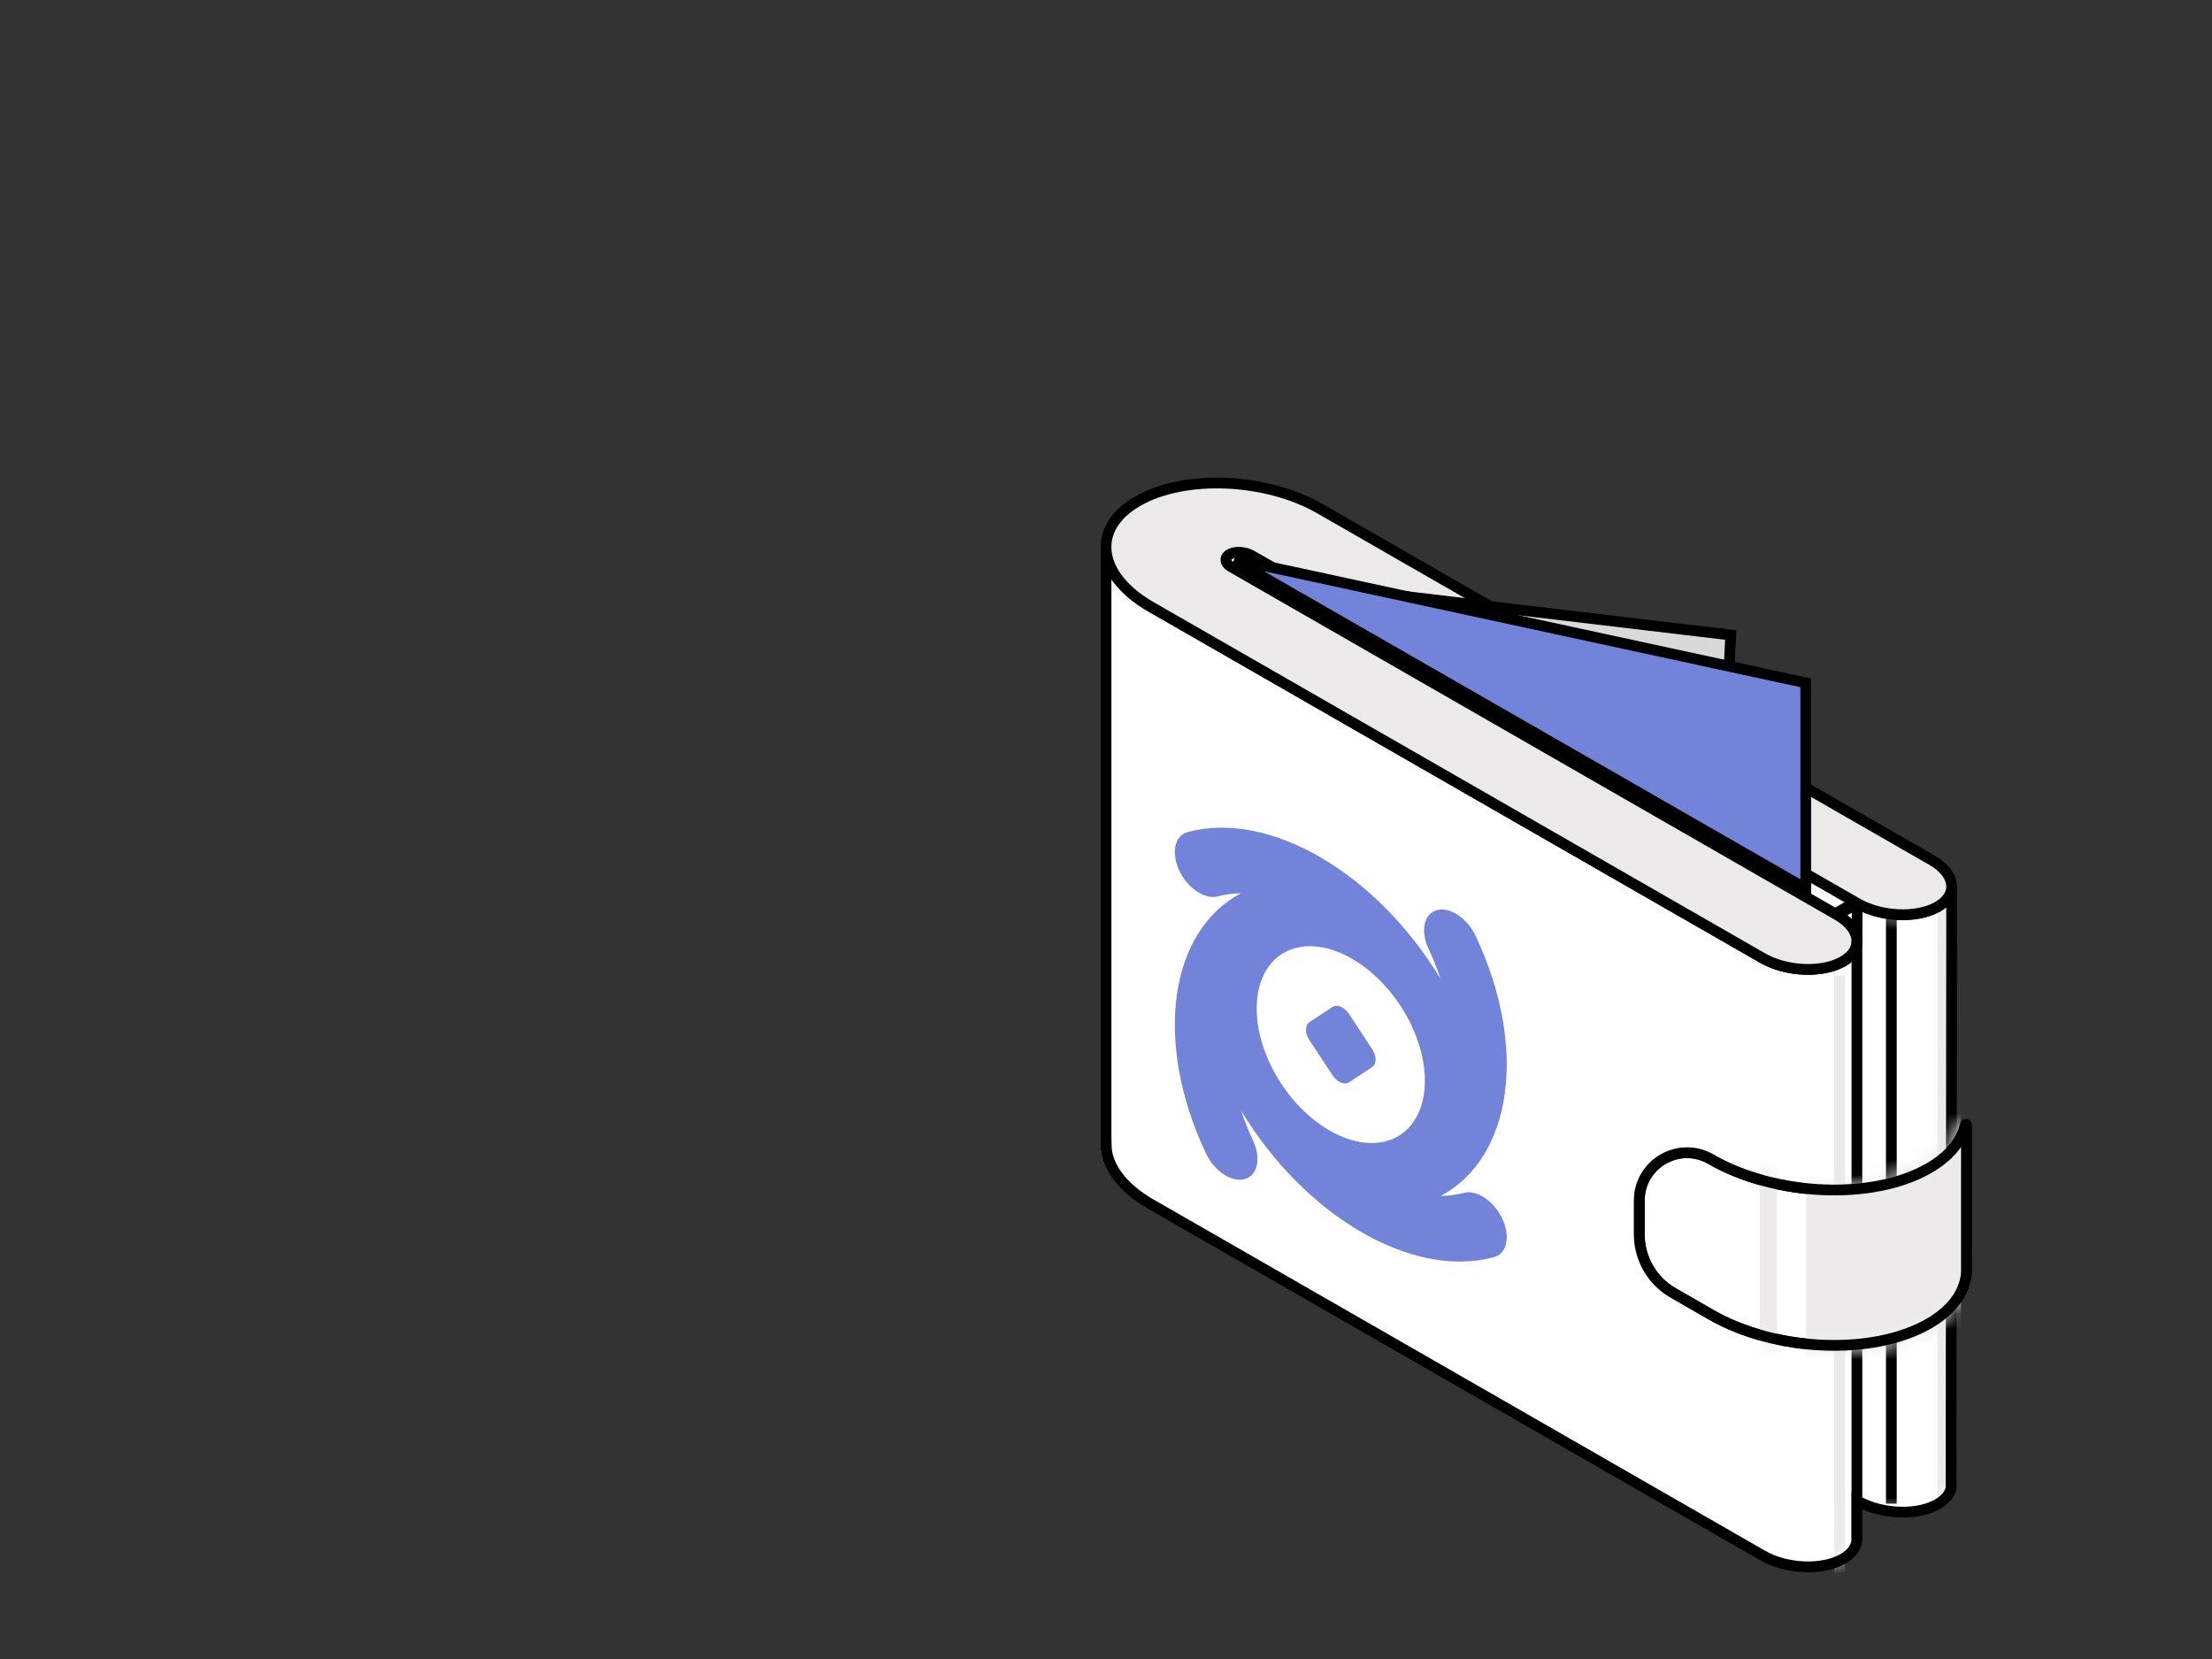
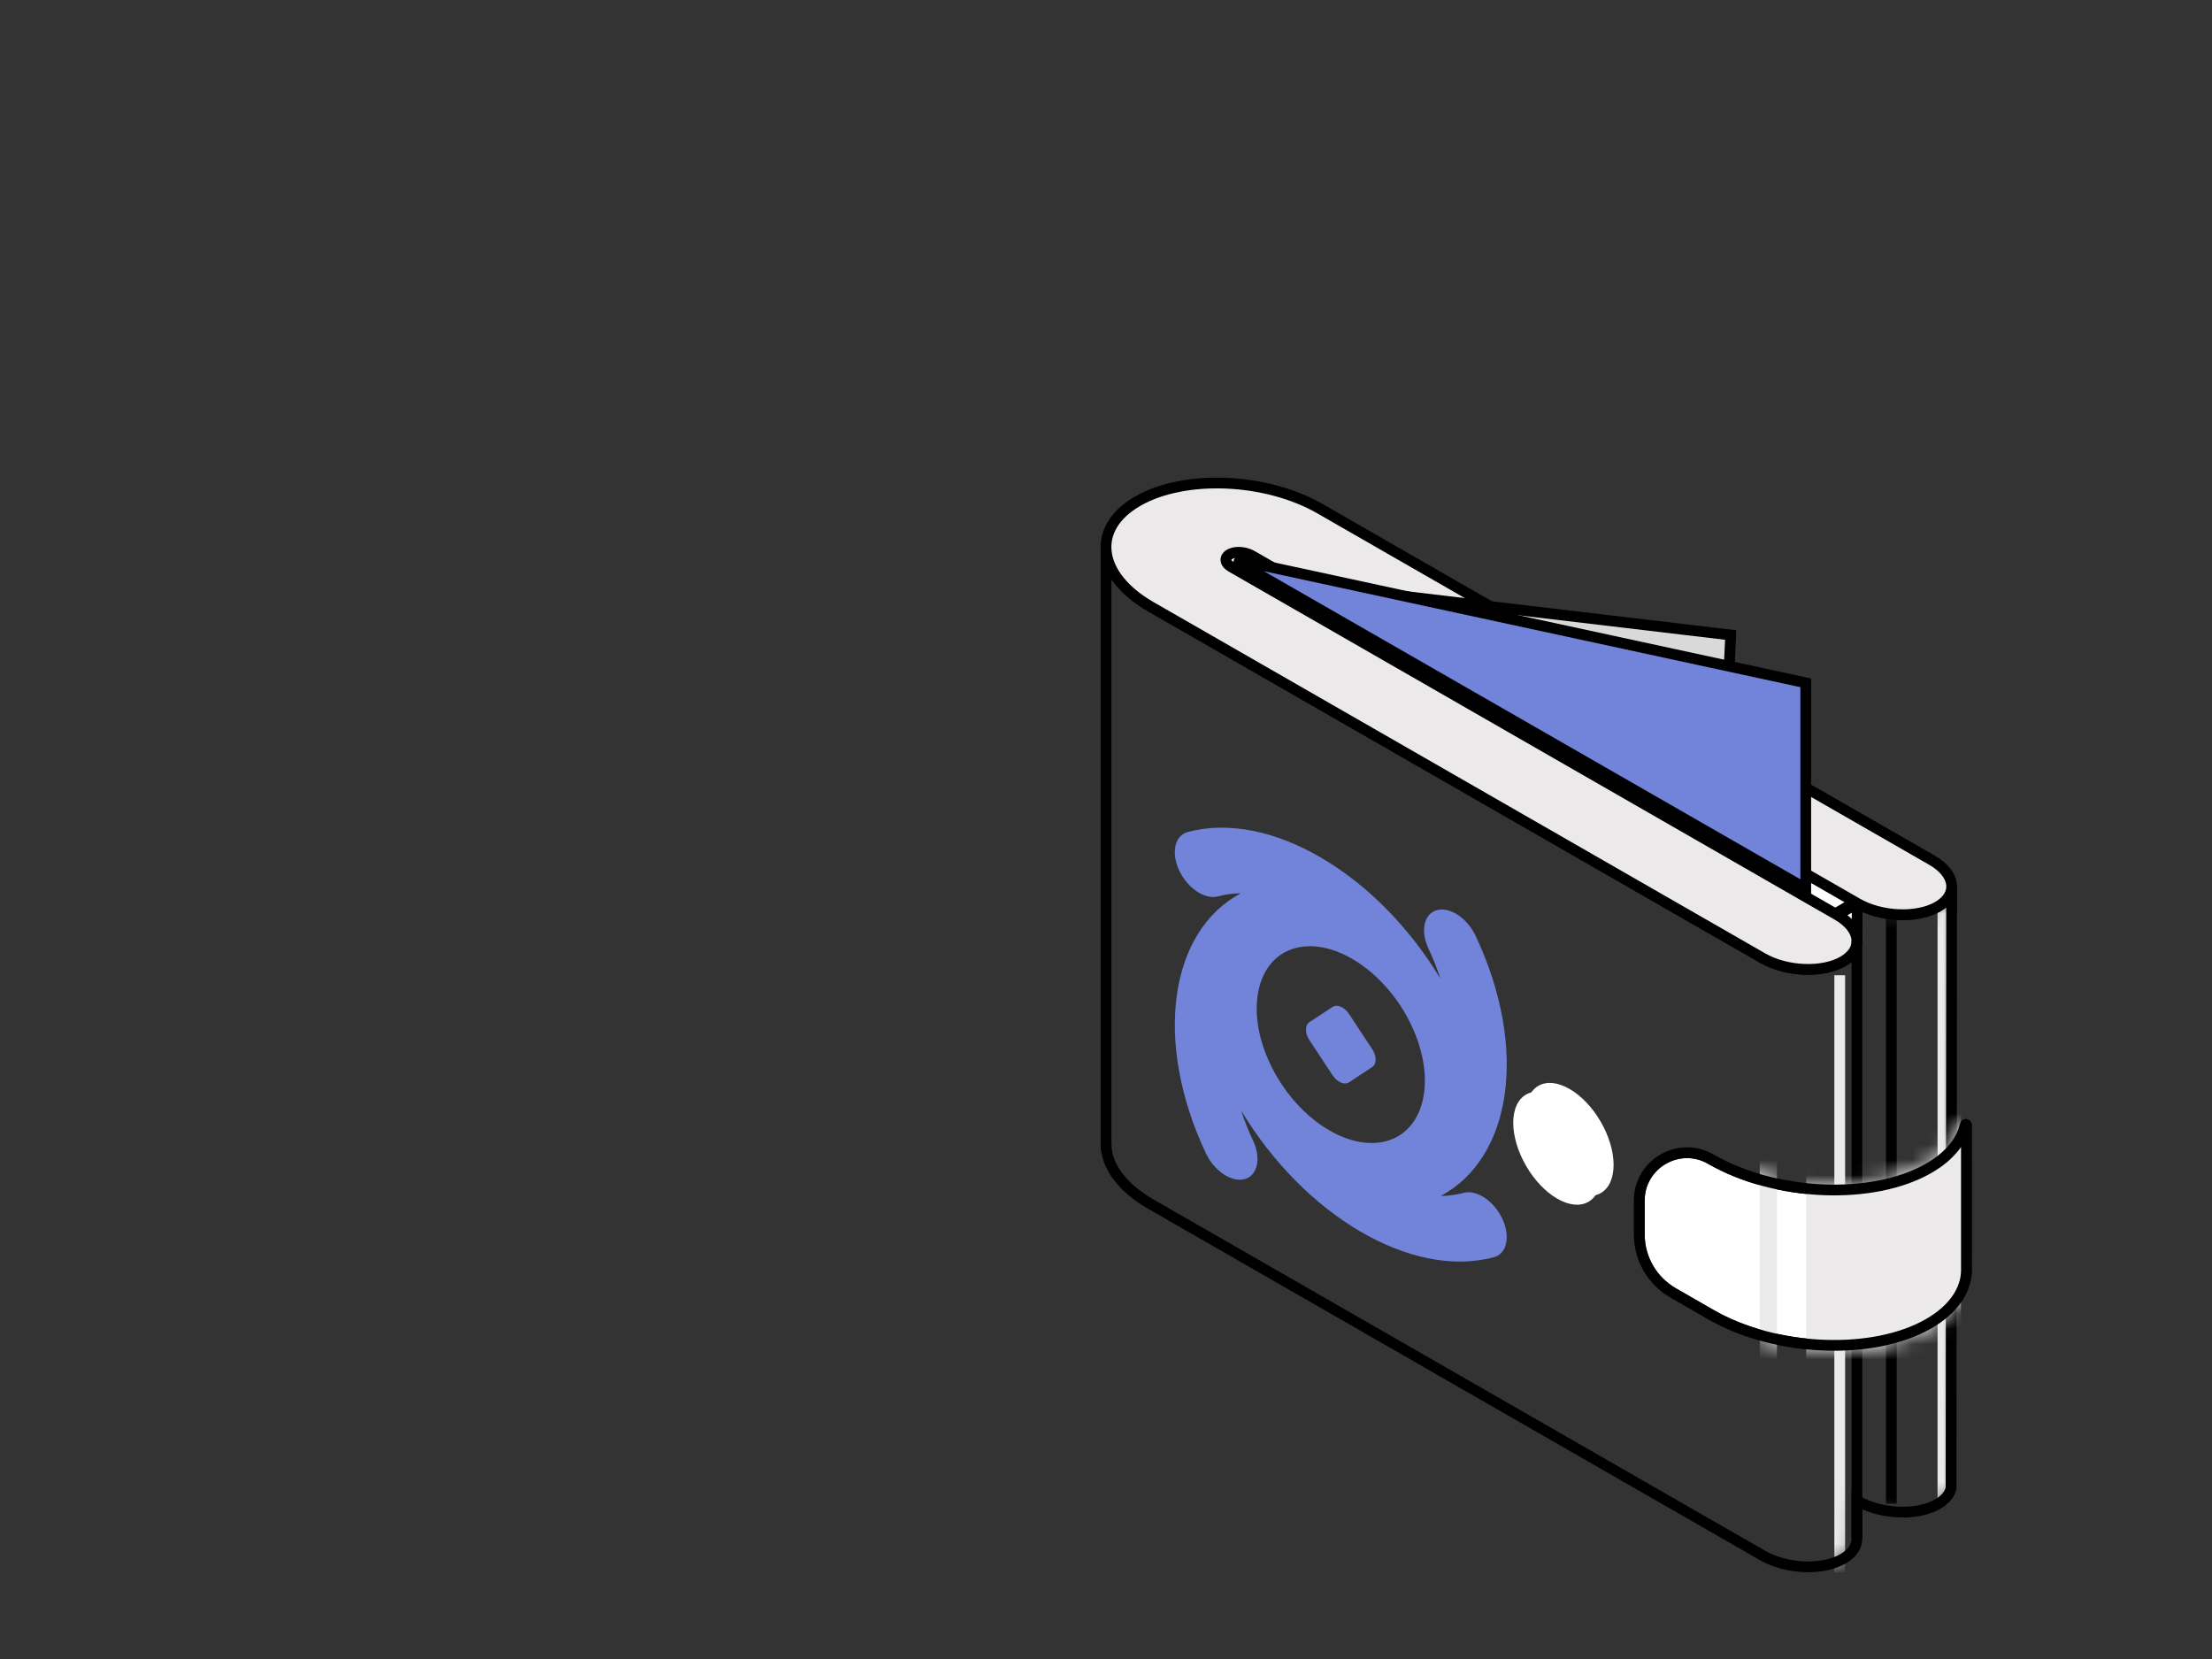
<svg xmlns="http://www.w3.org/2000/svg" width="144" height="108" viewBox="0 0 144 108" fill="none">
  <rect x="0" y="0" width="144" height="108" fill="#333333" stroke="none" />
-   <path d="M127.019 57.996C126.925 58.383 126.638 58.742 126.149 59.023C124.805 59.799 122.458 59.703 120.908 58.806L120.778 58.73L119.477 59.482L119.607 59.558C121.159 60.452 121.325 61.808 119.984 62.584C118.64 63.361 116.293 63.264 114.743 62.367L74.909 39.492C72.946 38.357 71.961 36.901 72.003 35.526V74.391V74.534H72.009C72.024 75.872 73 77.282 74.912 78.385L114.74 101.259C116.293 102.153 118.64 102.253 119.981 101.477C120.606 101.117 120.899 100.631 120.884 100.126V97.686L120.905 97.698C122.458 98.595 124.805 98.692 126.146 97.915C126.632 97.635 126.919 97.278 127.013 96.894L127.052 58.008L127.019 57.996Z" fill="white" />
  <mask id="mask0_307_2" style="mask-type:alpha" maskUnits="userSpaceOnUse" x="72" y="35" width="56" height="67">
    <path d="M127.019 57.996C126.925 58.383 126.638 58.742 126.149 59.023C124.805 59.799 122.458 59.703 120.908 58.806L120.778 58.73L119.477 59.482L119.607 59.558C121.159 60.452 121.325 61.808 119.984 62.584C118.64 63.361 116.293 63.264 114.743 62.367L74.909 39.492C72.946 38.357 71.961 36.901 72.003 35.526V74.391V74.534H72.009C72.024 75.872 73 77.282 74.912 78.385L114.74 101.259C116.293 102.153 118.64 102.253 119.981 101.477C120.606 101.117 120.899 100.631 120.884 100.126V97.686L120.905 97.698C122.458 98.595 124.805 98.692 126.146 97.915C126.632 97.635 126.919 97.278 127.013 96.894L127.052 58.008L127.019 57.996Z" fill="white" />
  </mask>
  <g mask="url(#mask0_307_2)">
    <path d="M126.484 97.889V59.009" stroke="#EBE9E9" stroke-width="0.7" stroke-miterlimit="10" />
    <path d="M119.765 102.37V63.489" stroke="#EBE9E9" stroke-width="0.7" stroke-miterlimit="10" />
    <path d="M123.125 97.89V59.01" stroke="black" stroke-width="0.7" stroke-miterlimit="10" />
  </g>
  <path d="M127.019 57.996C126.925 58.383 126.638 58.742 126.149 59.023C124.805 59.799 122.458 59.703 120.908 58.806L120.778 58.73L119.477 59.482L119.607 59.558C121.159 60.452 121.325 61.808 119.984 62.584C118.64 63.361 116.293 63.264 114.743 62.367L74.909 39.492C72.946 38.357 71.961 36.901 72.003 35.526V74.391V74.534H72.009C72.024 75.872 73 77.282 74.912 78.385L114.74 101.259C116.293 102.153 118.64 102.253 119.981 101.477C120.606 101.117 120.899 100.631 120.884 100.126V97.686L120.905 97.698C122.458 98.595 124.805 98.692 126.146 97.915C126.632 97.635 126.919 97.278 127.013 96.894L127.052 58.008L127.019 57.996Z" stroke="black" stroke-width="0.7" stroke-miterlimit="10" />
  <path d="M120.906 58.807L120.887 61.25C120.887 61.25 120.893 60.317 119.607 59.559L120.906 58.807Z" fill="white" />
  <path d="M120.906 58.807L120.887 61.25C120.887 61.25 120.893 60.317 119.607 59.559L120.906 58.807Z" stroke="black" stroke-width="0.7" stroke-miterlimit="10" />
  <g opacity="0.5">
    <path d="M82.607 37.777L112.602 42.719L112.028 54.674L82.607 37.777Z" fill="black" />
    <path d="M82.607 37.777L112.602 42.719L112.028 54.674L82.607 37.777Z" stroke="black" stroke-width="0.7" stroke-miterlimit="10" />
  </g>
  <path d="M118.991 59.763L78.383 36.441L80.73 35.085L121.338 58.41L118.991 59.763Z" fill="white" />
  <path d="M118.991 59.763L78.383 36.441L80.73 35.085L121.338 58.41L118.991 59.763Z" stroke="black" stroke-width="0.7" stroke-miterlimit="10" />
  <path d="M81.491 36.17L120.906 58.806C122.458 59.703 124.802 59.8 126.146 59.024C127.49 58.247 127.321 56.894 125.769 55.997L85.943 33.123C82.424 31.093 77.102 30.872 74.057 32.63C71.01 34.388 71.393 37.46 74.909 39.493L114.738 62.367C116.29 63.261 118.637 63.361 119.978 62.585C121.323 61.809 121.153 60.455 119.601 59.558L80.15 36.898C79.694 36.635 79.684 36.225 80.168 36.031C80.548 35.883 81.116 35.956 81.491 36.17Z" fill="white" />
  <path d="M81.491 36.17L120.906 58.806C122.458 59.703 124.802 59.8 126.146 59.024C127.49 58.247 127.321 56.894 125.769 55.997L85.943 33.123C82.424 31.093 77.102 30.872 74.057 32.63C71.01 34.388 71.393 37.46 74.909 39.493L114.738 62.367C116.29 63.261 118.637 63.361 119.978 62.585C121.323 61.809 121.153 60.455 119.601 59.558L80.15 36.898C79.694 36.635 79.684 36.225 80.168 36.031C80.548 35.883 81.116 35.956 81.491 36.17Z" fill="#EBE9E9" stroke="black" stroke-width="0.7" stroke-miterlimit="10" />
  <path d="M120.884 100.13V61.25" stroke="black" stroke-width="0.7" stroke-miterlimit="10" />
  <path d="M106.719 80.365C106.719 81.933 107.556 83.381 108.915 84.163L111.371 85.577C115.572 88.002 121.93 88.265 125.567 86.166C127.162 85.245 127.969 84.025 128.02 82.738V73.238C128.02 73.187 127.95 73.181 127.938 73.229C127.694 74.289 126.908 75.277 125.567 76.05C121.927 78.153 115.572 77.887 111.371 75.461C109.302 74.27 106.719 75.764 106.719 78.151V80.365Z" fill="white" stroke="black" stroke-width="0.7" />
  <mask id="mask1_307_2" style="mask-type:alpha" maskUnits="userSpaceOnUse" x="106" y="72" width="23" height="16">
    <path d="M106.719 80.365C106.719 81.933 107.556 83.381 108.915 84.163L111.371 85.577C115.572 88.002 121.93 88.265 125.567 86.166C127.162 85.245 127.969 84.025 128.02 82.738V73.238C128.02 73.187 127.95 73.181 127.938 73.229C127.694 74.289 126.908 75.277 125.567 76.05C121.927 78.153 115.572 77.887 111.371 75.461C109.302 74.27 106.719 75.764 106.719 78.151V80.365Z" fill="white" stroke="black" stroke-width="0.7" />
  </mask>
  <g mask="url(#mask1_307_2)">
    <path d="M127.662 69.522H117.582V90.801H127.662V69.522Z" fill="#EBE9E9" />
    <path d="M115.678 70.642H114.558V91.921H115.678V70.642Z" fill="#EBE9E9" />
    <path d="M106.719 80.365C106.719 81.933 107.556 83.381 108.915 84.163L111.371 85.577C115.572 88.002 121.93 88.265 125.567 86.166C127.162 85.245 127.969 84.025 128.02 82.738V73.238C128.02 73.187 127.95 73.181 127.938 73.229C127.694 74.289 126.908 75.277 125.567 76.05C121.927 78.153 115.572 77.887 111.371 75.461C109.302 74.27 106.719 75.764 106.719 78.151V80.365Z" stroke="black" stroke-width="0.7" />
  </g>
  <path d="M105.044 75.83C105.044 77.646 103.764 78.377 102.181 77.461C100.601 76.549 99.317 74.338 99.317 72.523C99.317 70.707 100.598 69.977 102.181 70.892C103.764 71.807 105.044 74.015 105.044 75.83Z" fill="white" />
  <path d="M104.238 76.401C104.238 78.216 102.957 78.947 101.374 78.032C99.794 77.12 98.511 74.908 98.511 73.093C98.511 71.278 99.791 70.547 101.374 71.462C102.957 72.374 104.238 74.585 104.238 76.401Z" fill="white" />
  <path d="M82.607 37.777L112.668 41.339L112.028 54.674L82.607 37.777Z" fill="white" />
  <path d="M82.607 37.777L112.668 41.339L112.028 54.674L82.607 37.777Z" fill="#D9D9D9" stroke="black" stroke-width="0.7" stroke-miterlimit="10" />
  <path d="M117.553 57.845V44.452L80.765 36.499C80.656 36.475 80.599 36.623 80.696 36.68L117.553 57.845Z" fill="white" />
  <path d="M117.553 57.845V44.452L80.765 36.499C80.656 36.475 80.599 36.623 80.696 36.68L117.553 57.845Z" fill="#7284DA" stroke="black" stroke-width="0.7" stroke-miterlimit="10" />
  <path d="M85.24 66.543C85.098 66.636 85.019 66.812 85.019 67.03C85.019 67.249 85.098 67.493 85.24 67.708L86.75 70C86.892 70.215 87.085 70.385 87.285 70.471C87.486 70.557 87.679 70.553 87.821 70.46L89.33 69.465C89.472 69.372 89.552 69.197 89.552 68.978C89.552 68.759 89.472 68.516 89.33 68.3L87.821 66.009C87.679 65.793 87.486 65.624 87.285 65.537C87.085 65.451 86.892 65.455 86.75 65.549L85.24 66.543Z" fill="#7284DA" />
  <path fill-rule="evenodd" clip-rule="evenodd" d="M92.995 61.756C93.298 62.399 93.556 63.052 93.768 63.708C89.668 56.903 82.691 52.724 77.32 54.164C76.471 54.391 76.224 55.513 76.768 56.67C77.312 57.827 78.441 58.581 79.289 58.353C79.76 58.227 80.258 58.159 80.777 58.152C76.143 60.623 75.058 67.75 78.501 75.076C79.045 76.233 80.173 76.987 81.022 76.759C81.87 76.532 82.117 75.409 81.573 74.253C81.271 73.61 81.012 72.956 80.8 72.301C84.893 79.094 91.853 83.27 97.221 81.852C97.742 81.726 98.09 81.247 98.088 80.531C98.087 79.433 97.269 78.194 96.261 77.763C95.905 77.61 95.556 77.574 95.258 77.661C94.793 77.784 94.302 77.85 93.791 77.857C98.425 75.385 99.511 68.258 96.067 60.933C95.524 59.776 94.395 59.022 93.547 59.25C92.698 59.477 92.451 60.599 92.995 61.756ZM84.325 61.721C81.784 62.406 81.046 65.771 82.676 69.24C84.307 72.71 87.693 74.971 90.238 74.289C92.783 73.607 93.524 70.24 91.892 66.769L91.892 66.768C90.26 63.298 86.875 61.038 84.33 61.72L84.325 61.721Z" fill="#7284DA" />
</svg>